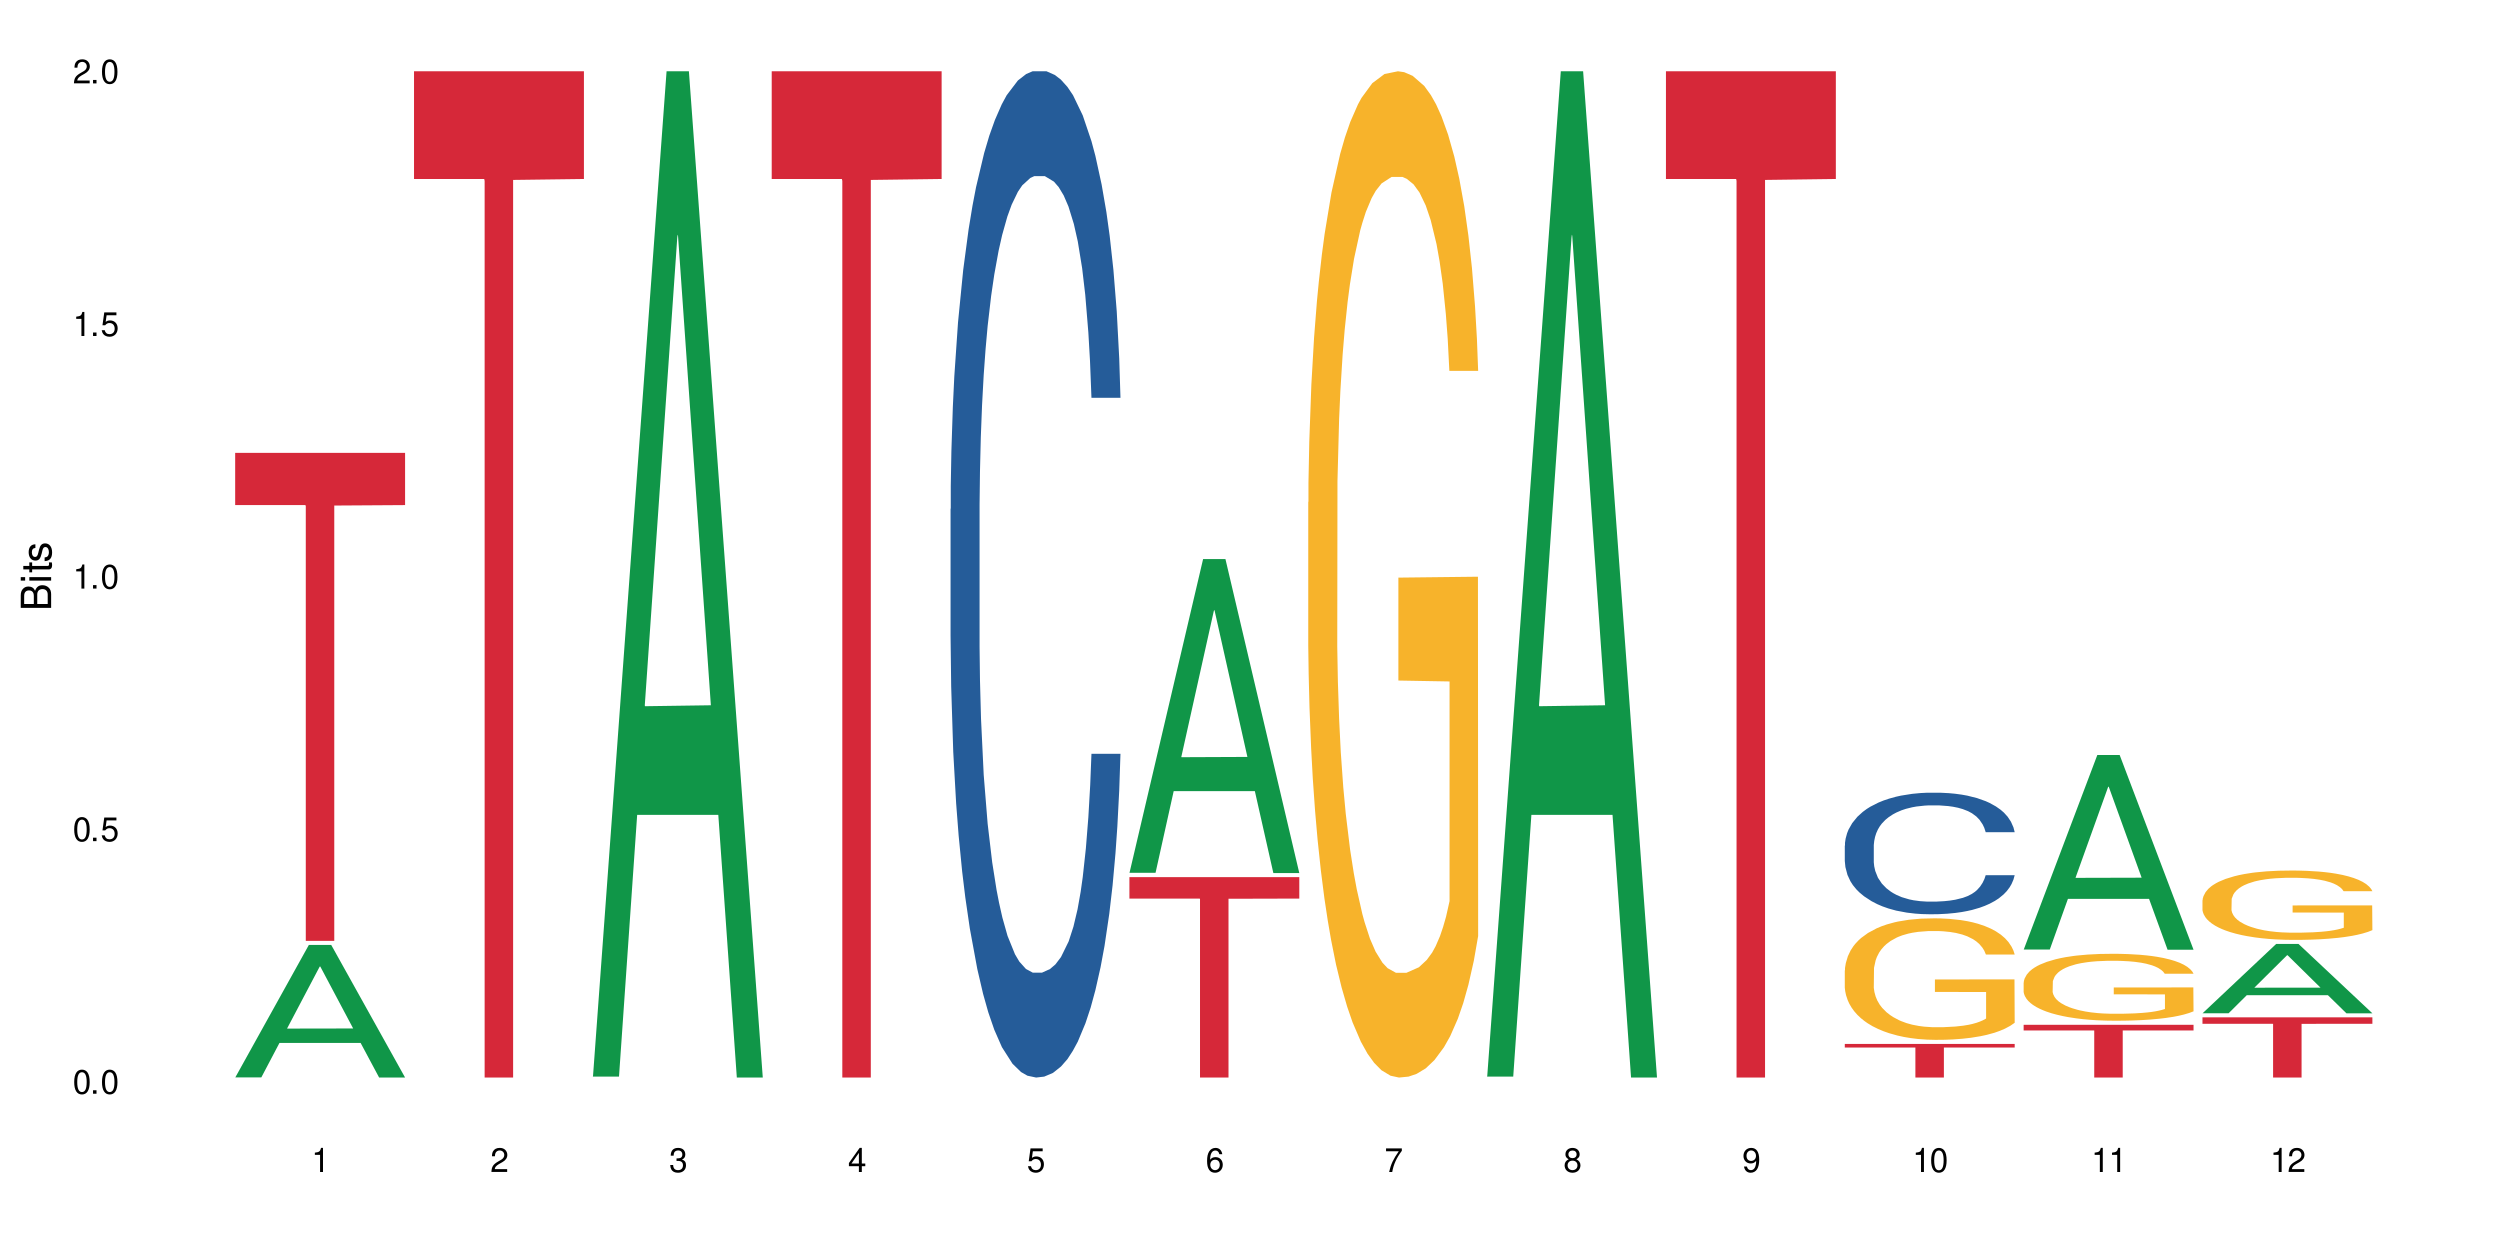
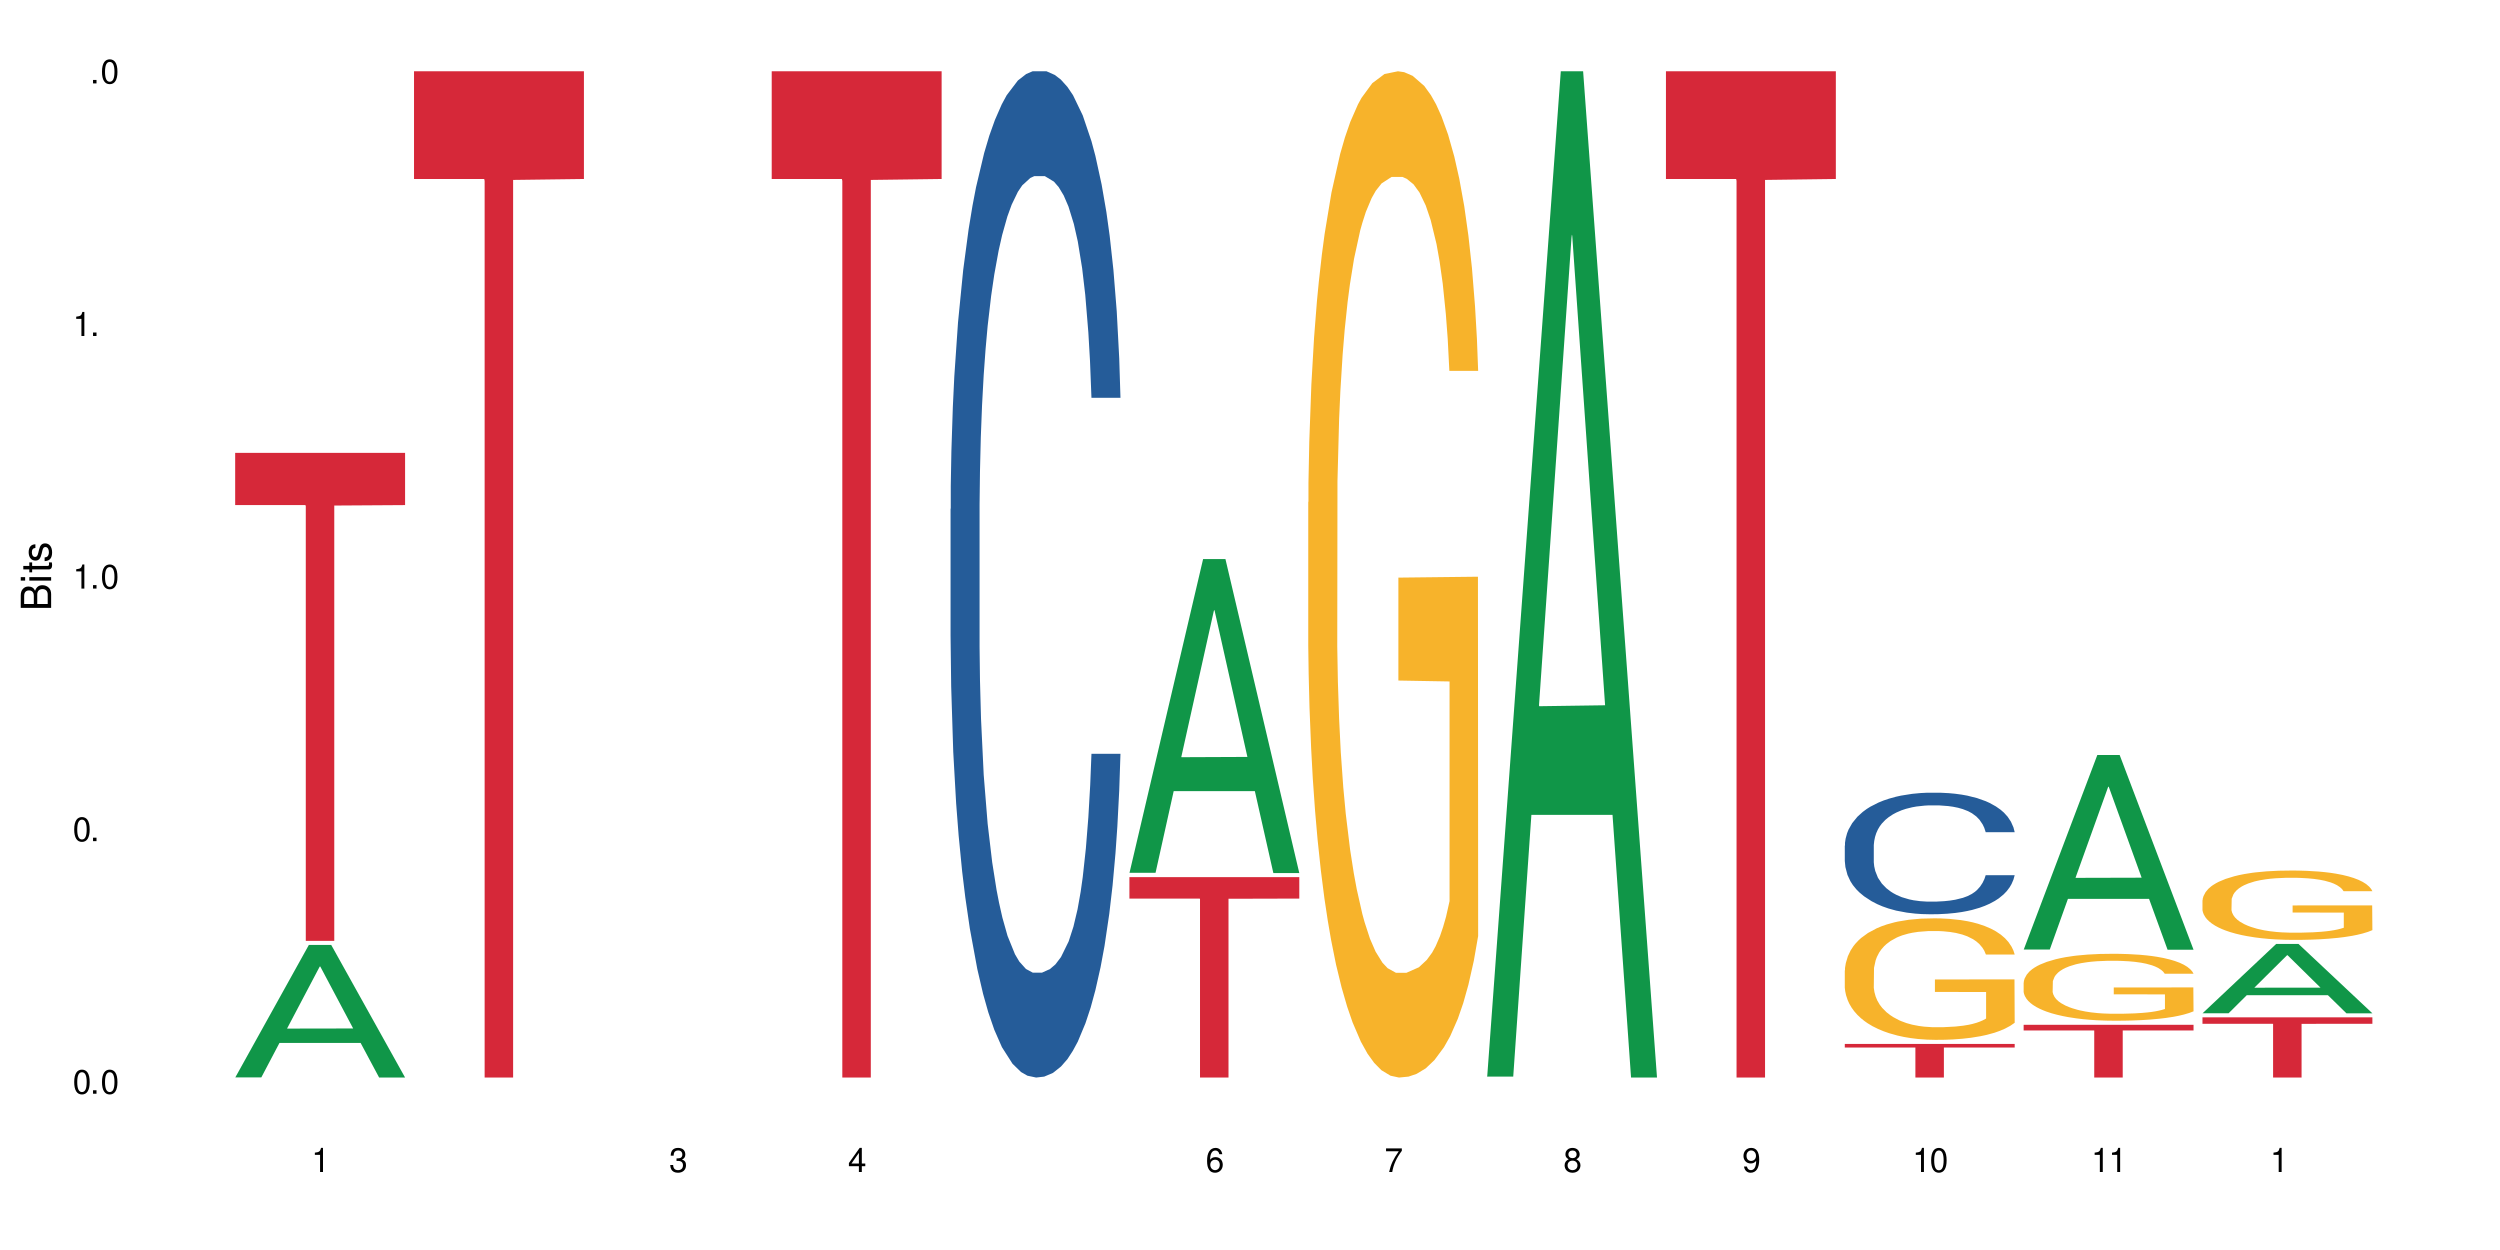
<svg xmlns="http://www.w3.org/2000/svg" xmlns:xlink="http://www.w3.org/1999/xlink" width="720" height="360" viewBox="0 0 720 360">
  <defs>
    <g>
      <g id="glyph-0-0">
</g>
      <g id="glyph-0-1">
        <path d="M 2.641 -6.938 C 2 -6.938 1.422 -6.656 1.078 -6.172 C 0.641 -5.562 0.406 -4.641 0.406 -3.359 C 0.406 -1.016 1.188 0.219 2.641 0.219 C 4.078 0.219 4.859 -1.016 4.859 -3.297 C 4.859 -4.641 4.656 -5.547 4.203 -6.172 C 3.844 -6.656 3.281 -6.938 2.641 -6.938 Z M 2.641 -6.188 C 3.547 -6.188 4 -5.25 4 -3.375 C 4 -1.406 3.562 -0.484 2.625 -0.484 C 1.734 -0.484 1.281 -1.438 1.281 -3.344 C 1.281 -5.25 1.734 -6.188 2.641 -6.188 Z M 2.641 -6.188 " />
      </g>
      <g id="glyph-0-2">
        <path d="M 1.828 -1 L 0.828 -1 L 0.828 0 L 1.828 0 Z M 1.828 -1 " />
      </g>
      <g id="glyph-0-3">
-         <path d="M 4.562 -6.797 L 1.062 -6.797 L 0.547 -3.094 L 1.328 -3.094 C 1.719 -3.562 2.047 -3.734 2.578 -3.734 C 3.484 -3.734 4.062 -3.109 4.062 -2.094 C 4.062 -1.125 3.484 -0.531 2.578 -0.531 C 1.828 -0.531 1.375 -0.906 1.188 -1.672 L 0.328 -1.672 C 0.453 -1.109 0.547 -0.844 0.75 -0.594 C 1.125 -0.078 1.828 0.219 2.594 0.219 C 3.969 0.219 4.922 -0.781 4.922 -2.219 C 4.922 -3.562 4.031 -4.484 2.719 -4.484 C 2.25 -4.484 1.859 -4.359 1.469 -4.062 L 1.734 -5.969 L 4.562 -5.969 Z M 4.562 -6.797 " />
-       </g>
+         </g>
      <g id="glyph-0-4">
        <path d="M 2.484 -4.938 L 2.484 0 L 3.328 0 L 3.328 -6.938 L 2.766 -6.938 C 2.469 -5.875 2.281 -5.734 0.984 -5.562 L 0.984 -4.938 Z M 2.484 -4.938 " />
      </g>
      <g id="glyph-0-5">
-         <path d="M 4.859 -0.828 L 1.281 -0.828 C 1.359 -1.406 1.672 -1.781 2.5 -2.281 L 3.469 -2.828 C 4.406 -3.344 4.906 -4.062 4.906 -4.906 C 4.906 -5.484 4.672 -6.031 4.266 -6.406 C 3.859 -6.766 3.375 -6.938 2.719 -6.938 C 1.859 -6.938 1.219 -6.625 0.844 -6.031 C 0.609 -5.672 0.5 -5.234 0.484 -4.531 L 1.328 -4.531 C 1.359 -5.016 1.406 -5.281 1.531 -5.516 C 1.75 -5.938 2.188 -6.203 2.703 -6.203 C 3.469 -6.203 4.031 -5.641 4.031 -4.891 C 4.031 -4.344 3.719 -3.859 3.125 -3.516 L 2.234 -3 C 0.812 -2.172 0.406 -1.531 0.328 -0.016 L 4.859 -0.016 Z M 4.859 -0.828 " />
-       </g>
+         </g>
      <g id="glyph-0-6">
        <path d="M 2.125 -3.188 L 2.578 -3.188 C 3.5 -3.188 3.984 -2.766 3.984 -1.922 C 3.984 -1.062 3.469 -0.531 2.594 -0.531 C 1.656 -0.531 1.203 -1 1.156 -2.016 L 0.312 -2.016 C 0.344 -1.453 0.438 -1.094 0.609 -0.781 C 0.953 -0.109 1.625 0.219 2.547 0.219 C 3.953 0.219 4.859 -0.625 4.859 -1.938 C 4.859 -2.828 4.516 -3.297 3.703 -3.594 C 4.344 -3.844 4.656 -4.328 4.656 -5.031 C 4.656 -6.219 3.875 -6.938 2.578 -6.938 C 1.203 -6.938 0.484 -6.172 0.453 -4.703 L 1.297 -4.703 C 1.312 -5.125 1.344 -5.359 1.453 -5.578 C 1.641 -5.969 2.062 -6.203 2.594 -6.203 C 3.344 -6.203 3.797 -5.75 3.797 -5 C 3.797 -4.516 3.609 -4.219 3.25 -4.047 C 3.016 -3.953 2.703 -3.922 2.125 -3.906 Z M 2.125 -3.188 " />
      </g>
      <g id="glyph-0-7">
        <path d="M 3.141 -1.672 L 3.141 0 L 3.984 0 L 3.984 -1.672 L 4.984 -1.672 L 4.984 -2.438 L 3.984 -2.438 L 3.984 -6.938 L 3.359 -6.938 L 0.266 -2.578 L 0.266 -1.672 Z M 3.141 -2.438 L 1 -2.438 L 3.141 -5.5 Z M 3.141 -2.438 " />
      </g>
      <g id="glyph-0-8">
        <path d="M 4.781 -5.125 C 4.609 -6.266 3.891 -6.938 2.844 -6.938 C 2.094 -6.938 1.422 -6.578 1.031 -5.953 C 0.594 -5.266 0.406 -4.422 0.406 -3.172 C 0.406 -2 0.578 -1.25 0.984 -0.641 C 1.359 -0.078 1.953 0.219 2.703 0.219 C 3.984 0.219 4.922 -0.75 4.922 -2.094 C 4.922 -3.375 4.062 -4.281 2.844 -4.281 C 2.172 -4.281 1.641 -4.031 1.281 -3.516 C 1.281 -5.234 1.828 -6.188 2.797 -6.188 C 3.391 -6.188 3.797 -5.797 3.938 -5.125 Z M 2.734 -3.531 C 3.547 -3.531 4.062 -2.953 4.062 -2.031 C 4.062 -1.156 3.484 -0.531 2.703 -0.531 C 1.922 -0.531 1.328 -1.188 1.328 -2.078 C 1.328 -2.938 1.906 -3.531 2.734 -3.531 Z M 2.734 -3.531 " />
      </g>
      <g id="glyph-0-9">
        <path d="M 4.984 -6.797 L 0.438 -6.797 L 0.438 -5.969 L 4.109 -5.969 C 2.5 -3.656 1.828 -2.234 1.328 0 L 2.219 0 C 2.594 -2.172 3.453 -4.047 4.984 -6.094 Z M 4.984 -6.797 " />
      </g>
      <g id="glyph-0-10">
        <path d="M 3.75 -3.656 C 4.469 -4.094 4.688 -4.438 4.688 -5.078 C 4.688 -6.172 3.844 -6.938 2.641 -6.938 C 1.438 -6.938 0.594 -6.172 0.594 -5.094 C 0.594 -4.438 0.812 -4.094 1.516 -3.656 C 0.734 -3.266 0.359 -2.703 0.359 -1.922 C 0.359 -0.656 1.281 0.219 2.641 0.219 C 3.984 0.219 4.922 -0.656 4.922 -1.922 C 4.922 -2.703 4.531 -3.266 3.75 -3.656 Z M 2.641 -6.188 C 3.359 -6.188 3.812 -5.75 3.812 -5.062 C 3.812 -4.406 3.344 -3.984 2.641 -3.984 C 1.922 -3.984 1.453 -4.406 1.453 -5.078 C 1.453 -5.75 1.922 -6.188 2.641 -6.188 Z M 2.641 -3.266 C 3.484 -3.266 4.062 -2.719 4.062 -1.906 C 4.062 -1.078 3.484 -0.531 2.625 -0.531 C 1.797 -0.531 1.219 -1.094 1.219 -1.906 C 1.219 -2.719 1.781 -3.266 2.641 -3.266 Z M 2.641 -3.266 " />
      </g>
      <g id="glyph-0-11">
        <path d="M 0.516 -1.578 C 0.672 -0.453 1.406 0.219 2.438 0.219 C 3.188 0.219 3.859 -0.141 4.266 -0.766 C 4.688 -1.453 4.891 -2.297 4.891 -3.547 C 4.891 -4.719 4.703 -5.453 4.312 -6.078 C 3.938 -6.641 3.344 -6.938 2.594 -6.938 C 1.297 -6.938 0.359 -5.969 0.359 -4.625 C 0.359 -3.344 1.234 -2.453 2.453 -2.453 C 3.094 -2.453 3.578 -2.672 4.016 -3.203 C 4 -1.484 3.469 -0.531 2.5 -0.531 C 1.906 -0.531 1.484 -0.906 1.359 -1.578 Z M 2.578 -6.203 C 3.375 -6.203 3.969 -5.531 3.969 -4.641 C 3.969 -3.797 3.391 -3.188 2.547 -3.188 C 1.734 -3.188 1.234 -3.766 1.234 -4.688 C 1.234 -5.562 1.797 -6.203 2.578 -6.203 Z M 2.578 -6.203 " />
      </g>
      <g id="glyph-1-0">
</g>
      <g id="glyph-1-1">
        <path d="M 0 -0.953 L 0 -4.891 C 0 -5.719 -0.234 -6.344 -0.734 -6.797 C -1.188 -7.234 -1.812 -7.469 -2.5 -7.469 C -3.547 -7.469 -4.188 -7 -4.625 -5.875 C -4.984 -6.688 -5.625 -7.094 -6.531 -7.094 C -7.172 -7.094 -7.734 -6.859 -8.141 -6.391 C -8.562 -5.922 -8.75 -5.344 -8.75 -4.5 L -8.75 -0.953 Z M -4.984 -2.062 L -7.766 -2.062 L -7.766 -4.219 C -7.766 -4.844 -7.688 -5.203 -7.453 -5.5 C -7.219 -5.812 -6.859 -5.969 -6.375 -5.969 C -5.891 -5.969 -5.531 -5.812 -5.297 -5.5 C -5.062 -5.203 -4.984 -4.844 -4.984 -4.219 Z M -0.984 -2.062 L -4 -2.062 L -4 -4.781 C -4 -5.766 -3.438 -6.359 -2.484 -6.359 C -1.547 -6.359 -0.984 -5.766 -0.984 -4.781 Z M -0.984 -2.062 " />
      </g>
      <g id="glyph-1-2">
        <path d="M -6.281 -1.797 L -6.281 -0.797 L 0 -0.797 L 0 -1.797 Z M -8.75 -1.797 L -8.75 -0.797 L -7.484 -0.797 L -7.484 -1.797 Z M -8.75 -1.797 " />
      </g>
      <g id="glyph-1-3">
        <path d="M -6.281 -3.047 L -6.281 -2.016 L -8.016 -2.016 L -8.016 -1.016 L -6.281 -1.016 L -6.281 -0.172 L -5.469 -0.172 L -5.469 -1.016 L -0.719 -1.016 C -0.078 -1.016 0.281 -1.453 0.281 -2.234 C 0.281 -2.5 0.25 -2.719 0.188 -3.047 L -0.641 -3.047 C -0.609 -2.906 -0.594 -2.766 -0.594 -2.562 C -0.594 -2.141 -0.719 -2.016 -1.156 -2.016 L -5.469 -2.016 L -5.469 -3.047 Z M -6.281 -3.047 " />
      </g>
      <g id="glyph-1-4">
        <path d="M -4.531 -5.25 C -5.766 -5.25 -6.469 -4.422 -6.469 -2.969 C -6.469 -1.516 -5.719 -0.562 -4.547 -0.562 C -3.562 -0.562 -3.094 -1.062 -2.734 -2.562 L -2.516 -3.484 C -2.344 -4.188 -2.094 -4.469 -1.641 -4.469 C -1.047 -4.469 -0.641 -3.875 -0.641 -3 C -0.641 -2.453 -0.797 -2 -1.062 -1.75 C -1.25 -1.594 -1.422 -1.531 -1.875 -1.469 L -1.875 -0.406 C -0.422 -0.453 0.281 -1.266 0.281 -2.922 C 0.281 -4.5 -0.5 -5.516 -1.719 -5.516 C -2.656 -5.516 -3.172 -4.984 -3.469 -3.734 L -3.703 -2.766 C -3.891 -1.953 -4.156 -1.609 -4.594 -1.609 C -5.188 -1.609 -5.547 -2.125 -5.547 -2.938 C -5.547 -3.75 -5.203 -4.172 -4.531 -4.203 Z M -4.531 -5.25 " />
      </g>
    </g>
  </defs>
  <rect x="-72" y="-36" width="864" height="432" fill="rgb(100%, 100%, 100%)" fill-opacity="1" />
  <path fill-rule="nonzero" fill="rgb(6.275%, 58.824%, 28.235%)" fill-opacity="1" d="M 67.73 310.297 L 67.785 310.262 L 88.957 272.133 L 95.387 272.133 L 116.664 310.332 L 109.188 310.332 L 103.855 300.359 L 80.488 300.359 L 75.258 310.297 L 67.73 310.297 L 82.734 296.234 L 101.711 296.199 L 92.25 278.375 L 92.145 278.336 L 92.039 278.445 L 82.684 296.199 L 82.734 296.234 Z M 67.73 310.297 " />
  <path fill-rule="nonzero" fill="rgb(83.922%, 15.686%, 22.353%)" fill-opacity="1" d="M 67.73 130.422 L 116.664 130.422 L 116.664 145.465 L 96.27 145.598 L 96.27 270.969 L 88.066 270.969 L 88.066 145.73 L 87.945 145.465 L 67.73 145.465 Z M 67.73 130.422 " />
  <path fill-rule="nonzero" fill="rgb(83.922%, 15.686%, 22.353%)" fill-opacity="1" d="M 119.238 20.527 L 168.172 20.527 L 168.172 51.547 L 147.777 51.82 L 147.777 310.332 L 139.574 310.332 L 139.574 52.094 L 139.453 51.547 L 119.238 51.547 Z M 119.238 20.527 " />
-   <path fill-rule="nonzero" fill="rgb(6.275%, 58.824%, 28.235%)" fill-opacity="1" d="M 170.746 310.059 L 170.797 309.789 L 191.973 20.527 L 198.402 20.527 L 219.68 310.332 L 212.203 310.332 L 206.871 234.684 L 183.504 234.684 L 178.273 310.059 L 170.746 310.059 L 185.75 203.391 L 204.727 203.117 L 195.266 67.875 L 195.16 67.602 L 195.055 68.418 L 185.699 203.117 L 185.75 203.391 Z M 170.746 310.059 " />
  <path fill-rule="nonzero" fill="rgb(83.922%, 15.686%, 22.353%)" fill-opacity="1" d="M 222.254 20.527 L 271.188 20.527 L 271.188 51.547 L 250.793 51.82 L 250.793 310.332 L 242.586 310.332 L 242.586 52.094 L 242.469 51.547 L 222.254 51.547 Z M 222.254 20.527 " />
  <path fill-rule="nonzero" fill="rgb(14.51%, 36.078%, 60%)" fill-opacity="1" d="M 273.762 146.621 L 273.82 146.355 L 273.82 140 L 274 129.934 L 274.418 117.215 L 274.836 108.477 L 275.91 92.844 L 277.402 77.746 L 278.953 66.09 L 280.086 59.203 L 281.102 53.902 L 283.43 44.102 L 284.922 39.07 L 286.531 34.566 L 288.5 30.062 L 289.934 27.414 L 293.156 23.176 L 295.543 21.32 L 297.391 20.527 L 301.391 20.527 L 303.777 21.586 L 305.508 22.91 L 307.418 25.031 L 309.027 27.414 L 311.832 33.242 L 314.34 40.66 L 315.473 44.898 L 317.262 53.109 L 318.637 61.055 L 319.59 67.945 L 320.664 77.746 L 321.621 89.668 L 322.336 103.176 L 322.695 114.566 L 314.34 114.566 L 313.922 103.973 L 313.445 95.758 L 312.551 84.898 L 311.652 77.215 L 310.402 69.535 L 309.266 64.5 L 307.715 59.469 L 306.344 56.289 L 304.91 53.902 L 303.539 52.316 L 300.914 50.727 L 297.871 50.727 L 296.734 51.254 L 294.41 53.375 L 293.156 55.23 L 291.363 58.938 L 290.113 62.383 L 288.621 67.68 L 287.605 72.184 L 286.352 79.07 L 285.457 85.164 L 284.441 93.906 L 283.848 100.527 L 283.309 107.945 L 282.832 116.688 L 282.473 125.957 L 282.234 135.762 L 282.117 145.297 L 282.117 186.355 L 282.234 195.895 L 282.535 207.02 L 283.309 223.18 L 284.441 237.219 L 285.754 248.344 L 287.008 256.293 L 287.727 260 L 288.68 264.238 L 290.172 269.535 L 292.32 274.836 L 293.574 276.953 L 295.484 279.074 L 297.453 280.133 L 300.078 280.133 L 302.406 279.074 L 303.957 277.75 L 305.566 275.629 L 307.773 271.125 L 309.148 266.887 L 310.34 261.855 L 311.234 256.82 L 311.832 252.582 L 312.727 244.371 L 313.445 235.363 L 313.98 226.094 L 314.34 217.086 L 322.695 217.086 L 322.336 227.684 L 321.797 238.012 L 321.262 245.695 L 320.426 254.969 L 319.473 263.18 L 318.098 272.449 L 316.965 278.543 L 315.473 285.168 L 314.102 290.199 L 312.609 294.703 L 310.402 300 L 308.969 302.648 L 307.418 305.035 L 305.566 307.152 L 303.238 309.008 L 300.734 310.066 L 298.406 310.332 L 295.898 309.801 L 294.051 308.742 L 291.605 306.359 L 288.559 301.59 L 286.352 296.559 L 284.621 291.523 L 283.129 286.227 L 281.461 279.074 L 279.312 267.418 L 278 258.41 L 277.102 250.992 L 276.09 240.664 L 275.371 231.391 L 274.535 216.555 L 273.941 197.746 L 273.762 183.18 Z M 273.762 146.621 " />
  <path fill-rule="nonzero" fill="rgb(6.275%, 58.824%, 28.235%)" fill-opacity="1" d="M 325.27 251.363 L 325.32 251.277 L 346.492 161.012 L 352.926 161.012 L 374.199 251.445 L 366.727 251.445 L 361.395 227.84 L 338.023 227.84 L 332.797 251.363 L 325.27 251.363 L 340.273 218.074 L 359.25 217.992 L 349.789 175.789 L 349.684 175.703 L 349.578 175.957 L 340.219 217.992 L 340.273 218.074 Z M 325.27 251.363 " />
  <path fill-rule="nonzero" fill="rgb(83.922%, 15.686%, 22.353%)" fill-opacity="1" d="M 325.27 252.609 L 374.199 252.609 L 374.199 258.789 L 353.809 258.844 L 353.809 310.332 L 345.602 310.332 L 345.602 258.898 L 345.484 258.789 L 325.27 258.789 Z M 325.27 252.609 " />
  <path fill-rule="nonzero" fill="rgb(96.863%, 70.196%, 16.863%)" fill-opacity="1" d="M 376.777 144.652 L 376.836 144.387 L 376.836 139.094 L 377.074 127.184 L 377.672 110.777 L 378.449 97.277 L 379.281 86.691 L 379.82 81.133 L 380.715 73.195 L 381.492 67.371 L 383.461 55.461 L 385.965 44.348 L 387.34 39.582 L 388.891 35.082 L 391.098 30.055 L 392.113 28.203 L 395.215 23.965 L 398.734 21.32 L 402.613 20.527 L 404.406 20.789 L 406.852 21.848 L 410.195 24.762 L 412.102 27.406 L 413.594 30.055 L 415.148 33.496 L 417.055 38.789 L 418.848 45.141 L 420.277 51.492 L 421.711 59.43 L 422.902 67.902 L 423.918 77.164 L 424.812 88.281 L 425.352 97.543 L 425.707 106.805 L 417.414 106.805 L 416.938 97.543 L 416.398 90.398 L 415.504 81.664 L 414.609 75.312 L 413.715 70.281 L 412.043 63.402 L 410.609 59.168 L 408.82 55.461 L 407.09 53.078 L 405.121 51.492 L 403.93 50.961 L 400.766 50.961 L 397.902 52.816 L 396.23 54.934 L 395.035 57.051 L 393.367 61.02 L 392.352 64.195 L 391.754 66.312 L 389.965 74.516 L 388.77 81.93 L 388.113 86.957 L 387.277 94.898 L 386.684 102.043 L 386.027 112.629 L 385.668 120.57 L 385.191 138.566 L 385.129 186.207 L 385.309 196.262 L 385.668 207.113 L 386.145 216.641 L 386.859 226.699 L 387.578 234.375 L 388.832 244.695 L 389.906 251.578 L 390.738 256.078 L 392.352 263.223 L 393.008 265.605 L 394.559 270.367 L 396.172 274.074 L 398.141 277.25 L 399.633 278.836 L 402.02 280.16 L 405.062 280.16 L 408.641 278.574 L 410.91 276.457 L 412.461 274.34 L 413.477 272.484 L 414.73 269.574 L 415.625 266.926 L 416.461 264.016 L 417.473 259.516 L 417.473 196.262 L 402.734 195.996 L 402.734 166.355 L 425.648 166.09 L 425.707 269.574 L 424.457 276.719 L 422.902 283.602 L 421.414 288.895 L 419.859 293.395 L 417.652 298.422 L 415.863 301.598 L 413.117 305.305 L 410.609 307.688 L 407.984 309.273 L 405.66 310.066 L 402.914 310.332 L 400.469 309.805 L 397.84 308.215 L 395.754 306.098 L 393.844 303.453 L 391.934 300.012 L 389.547 294.453 L 387.996 289.953 L 386.383 284.395 L 384.773 277.777 L 383.34 270.633 L 382.387 265.074 L 381.43 258.723 L 380.418 250.781 L 379.461 241.785 L 378.746 233.578 L 378.09 224.316 L 377.613 215.582 L 377.133 203.672 L 376.895 194.145 L 376.777 185.941 Z M 376.777 144.652 " />
  <path fill-rule="nonzero" fill="rgb(6.275%, 58.824%, 28.235%)" fill-opacity="1" d="M 428.285 310.059 L 428.336 309.789 L 449.508 20.527 L 455.938 20.527 L 477.215 310.332 L 469.742 310.332 L 464.406 234.684 L 441.039 234.684 L 435.812 310.059 L 428.285 310.059 L 443.289 203.391 L 462.266 203.117 L 452.801 67.875 L 452.699 67.602 L 452.594 68.418 L 443.234 203.117 L 443.289 203.391 Z M 428.285 310.059 " />
  <path fill-rule="nonzero" fill="rgb(83.922%, 15.686%, 22.353%)" fill-opacity="1" d="M 479.793 20.527 L 528.723 20.527 L 528.723 51.547 L 508.332 51.82 L 508.332 310.332 L 500.125 310.332 L 500.125 52.094 L 500.008 51.547 L 479.793 51.547 Z M 479.793 20.527 " />
  <path fill-rule="nonzero" fill="rgb(14.51%, 36.078%, 60%)" fill-opacity="1" d="M 531.301 243.539 L 531.359 243.508 L 531.359 242.738 L 531.539 241.523 L 531.957 239.984 L 532.375 238.93 L 533.449 237.043 L 534.938 235.219 L 536.492 233.812 L 537.625 232.98 L 538.641 232.34 L 540.965 231.156 L 542.457 230.547 L 544.07 230.004 L 546.039 229.461 L 547.473 229.141 L 550.691 228.629 L 553.078 228.402 L 554.93 228.309 L 558.93 228.309 L 561.316 228.434 L 563.047 228.594 L 564.953 228.852 L 566.566 229.141 L 569.371 229.844 L 571.879 230.738 L 573.012 231.25 L 574.801 232.242 L 576.172 233.203 L 577.129 234.035 L 578.203 235.219 L 579.156 236.66 L 579.875 238.289 L 580.23 239.668 L 571.879 239.668 L 571.461 238.387 L 570.98 237.395 L 570.086 236.082 L 569.191 235.156 L 567.938 234.227 L 566.805 233.617 L 565.254 233.012 L 563.883 232.625 L 562.449 232.34 L 561.078 232.148 L 558.449 231.953 L 555.406 231.953 L 554.273 232.02 L 551.945 232.273 L 550.691 232.5 L 548.902 232.945 L 547.648 233.363 L 546.156 234.004 L 545.145 234.547 L 543.891 235.379 L 542.996 236.113 L 541.98 237.172 L 541.383 237.969 L 540.848 238.867 L 540.371 239.922 L 540.012 241.043 L 539.773 242.227 L 539.652 243.379 L 539.652 248.336 L 539.773 249.488 L 540.07 250.832 L 540.848 252.785 L 541.98 254.48 L 543.293 255.824 L 544.547 256.785 L 545.262 257.234 L 546.219 257.746 L 547.711 258.387 L 549.859 259.023 L 551.109 259.281 L 553.02 259.535 L 554.988 259.664 L 557.613 259.664 L 559.941 259.535 L 561.492 259.375 L 563.105 259.121 L 565.312 258.578 L 566.688 258.066 L 567.879 257.457 L 568.773 256.848 L 569.371 256.336 L 570.266 255.344 L 570.98 254.258 L 571.52 253.137 L 571.879 252.051 L 580.23 252.051 L 579.875 253.328 L 579.336 254.578 L 578.801 255.504 L 577.965 256.625 L 577.008 257.617 L 575.637 258.738 L 574.504 259.473 L 573.012 260.273 L 571.637 260.879 L 570.148 261.426 L 567.938 262.066 L 566.508 262.383 L 564.953 262.672 L 563.105 262.93 L 560.777 263.152 L 558.273 263.281 L 555.945 263.312 L 553.438 263.25 L 551.59 263.121 L 549.141 262.832 L 546.098 262.258 L 543.891 261.648 L 542.16 261.039 L 540.668 260.402 L 538.996 259.535 L 536.848 258.129 L 535.535 257.039 L 534.641 256.145 L 533.625 254.898 L 532.91 253.777 L 532.074 251.984 L 531.477 249.715 L 531.301 247.953 Z M 531.301 243.539 " />
  <path fill-rule="nonzero" fill="rgb(96.863%, 70.196%, 16.863%)" fill-opacity="1" d="M 531.301 279.469 L 531.359 279.438 L 531.359 278.797 L 531.598 277.359 L 532.195 275.379 L 532.969 273.746 L 533.805 272.469 L 534.344 271.797 L 535.238 270.84 L 536.012 270.133 L 537.984 268.695 L 540.488 267.352 L 541.863 266.777 L 543.414 266.234 L 545.621 265.629 L 546.637 265.402 L 549.738 264.891 L 553.258 264.57 L 557.137 264.477 L 558.93 264.508 L 561.375 264.637 L 564.715 264.988 L 566.625 265.309 L 568.117 265.629 L 569.668 266.043 L 571.578 266.684 L 573.367 267.449 L 574.801 268.215 L 576.234 269.176 L 577.426 270.199 L 578.441 271.316 L 579.336 272.66 L 579.875 273.777 L 580.23 274.898 L 571.938 274.898 L 571.461 273.777 L 570.922 272.914 L 570.027 271.859 L 569.133 271.094 L 568.238 270.488 L 566.566 269.656 L 565.133 269.145 L 563.344 268.695 L 561.613 268.41 L 559.645 268.215 L 558.449 268.152 L 555.289 268.152 L 552.422 268.375 L 550.754 268.633 L 549.559 268.887 L 547.887 269.367 L 546.875 269.75 L 546.277 270.008 L 544.488 270.996 L 543.293 271.895 L 542.637 272.5 L 541.801 273.461 L 541.203 274.324 L 540.547 275.602 L 540.191 276.559 L 539.715 278.734 L 539.652 284.488 L 539.832 285.703 L 540.191 287.016 L 540.668 288.164 L 541.383 289.379 L 542.102 290.309 L 543.352 291.555 L 544.426 292.383 L 545.262 292.93 L 546.875 293.793 L 547.531 294.078 L 549.082 294.656 L 550.691 295.102 L 552.664 295.484 L 554.152 295.676 L 556.543 295.836 L 559.586 295.836 L 563.164 295.645 L 565.434 295.391 L 566.984 295.133 L 568 294.91 L 569.25 294.559 L 570.148 294.238 L 570.98 293.887 L 571.996 293.344 L 571.996 285.703 L 557.258 285.672 L 557.258 282.09 L 580.172 282.059 L 580.23 294.559 L 578.977 295.422 L 577.426 296.254 L 575.934 296.891 L 574.383 297.438 L 572.176 298.043 L 570.387 298.426 L 567.641 298.875 L 565.133 299.16 L 562.508 299.355 L 560.18 299.449 L 557.438 299.48 L 554.988 299.418 L 552.363 299.227 L 550.277 298.969 L 548.367 298.652 L 546.457 298.234 L 544.07 297.562 L 542.52 297.02 L 540.906 296.348 L 539.297 295.551 L 537.863 294.688 L 536.91 294.016 L 535.953 293.246 L 534.938 292.289 L 533.984 291.203 L 533.27 290.211 L 532.613 289.094 L 532.133 288.035 L 531.656 286.598 L 531.418 285.449 L 531.301 284.457 Z M 531.301 279.469 " />
  <path fill-rule="nonzero" fill="rgb(83.922%, 15.686%, 22.353%)" fill-opacity="1" d="M 531.301 300.645 L 580.23 300.645 L 580.23 301.684 L 559.84 301.691 L 559.84 310.332 L 551.633 310.332 L 551.633 301.699 L 551.516 301.684 L 531.301 301.684 Z M 531.301 300.645 " />
  <path fill-rule="nonzero" fill="rgb(6.275%, 58.824%, 28.235%)" fill-opacity="1" d="M 582.809 273.473 L 582.859 273.418 L 604.031 217.434 L 610.461 217.434 L 631.738 273.523 L 624.262 273.523 L 618.93 258.883 L 595.562 258.883 L 590.336 273.473 L 582.809 273.473 L 597.812 252.824 L 616.789 252.773 L 607.324 226.598 L 607.219 226.543 L 607.117 226.703 L 597.758 252.773 L 597.812 252.824 Z M 582.809 273.473 " />
  <path fill-rule="nonzero" fill="rgb(96.863%, 70.196%, 16.863%)" fill-opacity="1" d="M 582.809 282.949 L 582.867 282.93 L 582.867 282.578 L 583.105 281.785 L 583.703 280.695 L 584.477 279.797 L 585.312 279.09 L 585.852 278.723 L 586.746 278.195 L 587.52 277.805 L 589.492 277.012 L 591.996 276.273 L 593.367 275.957 L 594.922 275.656 L 597.129 275.324 L 598.145 275.199 L 601.246 274.918 L 604.766 274.742 L 608.645 274.688 L 610.438 274.707 L 612.883 274.777 L 616.223 274.969 L 618.133 275.148 L 619.625 275.324 L 621.176 275.551 L 623.086 275.902 L 624.875 276.328 L 626.309 276.75 L 627.742 277.277 L 628.934 277.84 L 629.949 278.457 L 630.844 279.199 L 631.383 279.812 L 631.738 280.43 L 623.445 280.43 L 622.969 279.812 L 622.43 279.34 L 621.535 278.758 L 620.641 278.336 L 619.746 278 L 618.074 277.543 L 616.641 277.262 L 614.852 277.012 L 613.121 276.855 L 611.152 276.75 L 609.957 276.715 L 606.797 276.715 L 603.93 276.836 L 602.262 276.977 L 601.066 277.121 L 599.395 277.383 L 598.383 277.594 L 597.785 277.734 L 595.996 278.281 L 594.801 278.773 L 594.145 279.109 L 593.309 279.637 L 592.711 280.113 L 592.055 280.816 L 591.699 281.348 L 591.223 282.543 L 591.16 285.715 L 591.34 286.383 L 591.699 287.105 L 592.176 287.738 L 592.891 288.41 L 593.609 288.918 L 594.859 289.605 L 595.934 290.062 L 596.77 290.363 L 598.383 290.84 L 599.039 290.996 L 600.59 291.312 L 602.199 291.562 L 604.168 291.773 L 605.66 291.879 L 608.047 291.965 L 611.094 291.965 L 614.672 291.859 L 616.941 291.719 L 618.492 291.578 L 619.508 291.457 L 620.758 291.262 L 621.652 291.086 L 622.488 290.891 L 623.504 290.594 L 623.504 286.383 L 608.766 286.367 L 608.766 284.395 L 631.68 284.375 L 631.738 291.262 L 630.484 291.738 L 628.934 292.195 L 627.441 292.547 L 625.891 292.848 L 623.684 293.18 L 621.895 293.391 L 619.148 293.641 L 616.641 293.797 L 614.016 293.902 L 611.688 293.957 L 608.945 293.973 L 606.496 293.938 L 603.871 293.832 L 601.781 293.691 L 599.875 293.516 L 597.965 293.285 L 595.578 292.918 L 594.027 292.617 L 592.414 292.246 L 590.805 291.809 L 589.371 291.332 L 588.418 290.961 L 587.461 290.539 L 586.445 290.012 L 585.492 289.414 L 584.777 288.867 L 584.121 288.25 L 583.641 287.668 L 583.164 286.875 L 582.926 286.242 L 582.809 285.695 Z M 582.809 282.949 " />
  <path fill-rule="nonzero" fill="rgb(83.922%, 15.686%, 22.353%)" fill-opacity="1" d="M 582.809 295.137 L 631.738 295.137 L 631.738 296.766 L 611.344 296.777 L 611.344 310.332 L 603.141 310.332 L 603.141 296.793 L 603.023 296.766 L 582.809 296.766 Z M 582.809 295.137 " />
  <path fill-rule="nonzero" fill="rgb(6.275%, 58.824%, 28.235%)" fill-opacity="1" d="M 634.312 291.812 L 634.367 291.797 L 655.539 271.855 L 661.969 271.855 L 683.246 291.832 L 675.77 291.832 L 670.438 286.617 L 647.07 286.617 L 641.844 291.812 L 634.312 291.812 L 649.316 284.461 L 668.297 284.441 L 658.832 275.117 L 658.727 275.098 L 658.625 275.156 L 649.266 284.441 L 649.316 284.461 Z M 634.312 291.812 " />
  <path fill-rule="nonzero" fill="rgb(96.863%, 70.196%, 16.863%)" fill-opacity="1" d="M 634.312 259.27 L 634.375 259.25 L 634.375 258.887 L 634.613 258.066 L 635.211 256.934 L 635.984 256.004 L 636.82 255.273 L 637.359 254.891 L 638.254 254.344 L 639.027 253.941 L 640.996 253.121 L 643.504 252.355 L 644.875 252.023 L 646.43 251.715 L 648.637 251.367 L 649.652 251.242 L 652.754 250.949 L 656.273 250.766 L 660.152 250.711 L 661.941 250.73 L 664.391 250.805 L 667.73 251.004 L 669.641 251.188 L 671.133 251.367 L 672.684 251.605 L 674.594 251.969 L 676.383 252.41 L 677.816 252.848 L 679.25 253.395 L 680.441 253.977 L 681.457 254.617 L 682.352 255.383 L 682.887 256.02 L 683.246 256.66 L 674.953 256.66 L 674.477 256.02 L 673.938 255.527 L 673.043 254.926 L 672.148 254.488 L 671.254 254.141 L 669.582 253.668 L 668.148 253.375 L 666.359 253.121 L 664.629 252.957 L 662.66 252.848 L 661.465 252.809 L 658.305 252.809 L 655.438 252.938 L 653.77 253.082 L 652.574 253.23 L 650.902 253.504 L 649.891 253.723 L 649.293 253.867 L 647.504 254.434 L 646.309 254.945 L 645.652 255.293 L 644.816 255.84 L 644.219 256.332 L 643.562 257.062 L 643.207 257.609 L 642.727 258.848 L 642.668 262.133 L 642.848 262.828 L 643.207 263.574 L 643.684 264.23 L 644.398 264.926 L 645.117 265.453 L 646.367 266.164 L 647.441 266.641 L 648.277 266.949 L 649.891 267.441 L 650.547 267.605 L 652.098 267.934 L 653.707 268.191 L 655.676 268.41 L 657.168 268.52 L 659.555 268.609 L 662.602 268.609 L 666.18 268.5 L 668.449 268.355 L 670 268.207 L 671.012 268.082 L 672.266 267.879 L 673.16 267.699 L 673.996 267.496 L 675.012 267.188 L 675.012 262.828 L 660.273 262.809 L 660.273 260.766 L 683.188 260.746 L 683.246 267.879 L 681.992 268.375 L 680.441 268.848 L 678.949 269.211 L 677.398 269.523 L 675.191 269.871 L 673.402 270.09 L 670.656 270.344 L 668.148 270.508 L 665.523 270.617 L 663.195 270.672 L 660.453 270.691 L 658.004 270.652 L 655.379 270.543 L 653.289 270.398 L 651.383 270.215 L 649.473 269.98 L 647.086 269.594 L 645.531 269.285 L 643.922 268.902 L 642.312 268.445 L 640.879 267.953 L 639.922 267.57 L 638.969 267.133 L 637.953 266.586 L 637 265.965 L 636.285 265.398 L 635.629 264.762 L 635.148 264.16 L 634.672 263.336 L 634.434 262.68 L 634.312 262.113 Z M 634.312 259.27 " />
  <path fill-rule="nonzero" fill="rgb(83.922%, 15.686%, 22.353%)" fill-opacity="1" d="M 634.312 292.996 L 683.246 292.996 L 683.246 294.852 L 662.852 294.867 L 662.852 310.332 L 654.648 310.332 L 654.648 294.887 L 654.531 294.852 L 634.312 294.852 Z M 634.312 292.996 " />
  <g fill="rgb(0%, 0%, 0%)" fill-opacity="1">
    <use xlink:href="#glyph-0-1" x="20.965" y="314.993" />
    <use xlink:href="#glyph-0-2" x="25.965" y="314.993" />
    <use xlink:href="#glyph-0-1" x="28.965" y="314.993" />
  </g>
  <g fill="rgb(0%, 0%, 0%)" fill-opacity="1">
    <use xlink:href="#glyph-0-1" x="20.965" y="242.251" />
    <use xlink:href="#glyph-0-2" x="25.965" y="242.251" />
    <use xlink:href="#glyph-0-3" x="28.965" y="242.251" />
  </g>
  <g fill="rgb(0%, 0%, 0%)" fill-opacity="1">
    <use xlink:href="#glyph-0-4" x="20.965" y="169.509" />
    <use xlink:href="#glyph-0-2" x="25.965" y="169.509" />
    <use xlink:href="#glyph-0-1" x="28.965" y="169.509" />
  </g>
  <g fill="rgb(0%, 0%, 0%)" fill-opacity="1">
    <use xlink:href="#glyph-0-4" x="20.965" y="96.767" />
    <use xlink:href="#glyph-0-2" x="25.965" y="96.767" />
    <use xlink:href="#glyph-0-3" x="28.965" y="96.767" />
  </g>
  <g fill="rgb(0%, 0%, 0%)" fill-opacity="1">
    <use xlink:href="#glyph-0-5" x="20.965" y="24.024" />
    <use xlink:href="#glyph-0-2" x="25.965" y="24.024" />
    <use xlink:href="#glyph-0-1" x="28.965" y="24.024" />
  </g>
  <g fill="rgb(0%, 0%, 0%)" fill-opacity="1">
    <use xlink:href="#glyph-0-4" x="89.695" y="337.532" />
  </g>
  <g fill="rgb(0%, 0%, 0%)" fill-opacity="1">
    <use xlink:href="#glyph-0-5" x="141.203" y="337.532" />
  </g>
  <g fill="rgb(0%, 0%, 0%)" fill-opacity="1">
    <use xlink:href="#glyph-0-6" x="192.711" y="337.532" />
  </g>
  <g fill="rgb(0%, 0%, 0%)" fill-opacity="1">
    <use xlink:href="#glyph-0-7" x="244.219" y="337.532" />
  </g>
  <g fill="rgb(0%, 0%, 0%)" fill-opacity="1">
    <use xlink:href="#glyph-0-3" x="295.727" y="337.532" />
  </g>
  <g fill="rgb(0%, 0%, 0%)" fill-opacity="1">
    <use xlink:href="#glyph-0-8" x="347.234" y="337.532" />
  </g>
  <g fill="rgb(0%, 0%, 0%)" fill-opacity="1">
    <use xlink:href="#glyph-0-9" x="398.742" y="337.532" />
  </g>
  <g fill="rgb(0%, 0%, 0%)" fill-opacity="1">
    <use xlink:href="#glyph-0-10" x="450.25" y="337.532" />
  </g>
  <g fill="rgb(0%, 0%, 0%)" fill-opacity="1">
    <use xlink:href="#glyph-0-11" x="501.758" y="337.532" />
  </g>
  <g fill="rgb(0%, 0%, 0%)" fill-opacity="1">
    <use xlink:href="#glyph-0-4" x="550.766" y="337.532" />
    <use xlink:href="#glyph-0-1" x="555.766" y="337.532" />
  </g>
  <g fill="rgb(0%, 0%, 0%)" fill-opacity="1">
    <use xlink:href="#glyph-0-4" x="602.273" y="337.532" />
    <use xlink:href="#glyph-0-4" x="607.273" y="337.532" />
  </g>
  <g fill="rgb(0%, 0%, 0%)" fill-opacity="1">
    <use xlink:href="#glyph-0-4" x="653.781" y="337.532" />
    <use xlink:href="#glyph-0-5" x="658.781" y="337.532" />
  </g>
  <g fill="rgb(0%, 0%, 0%)" fill-opacity="1">
    <use xlink:href="#glyph-1-1" x="14.725" y="176.012" />
    <use xlink:href="#glyph-1-2" x="14.725" y="168.012" />
    <use xlink:href="#glyph-1-3" x="14.725" y="165.012" />
    <use xlink:href="#glyph-1-4" x="14.725" y="162.012" />
  </g>
</svg>